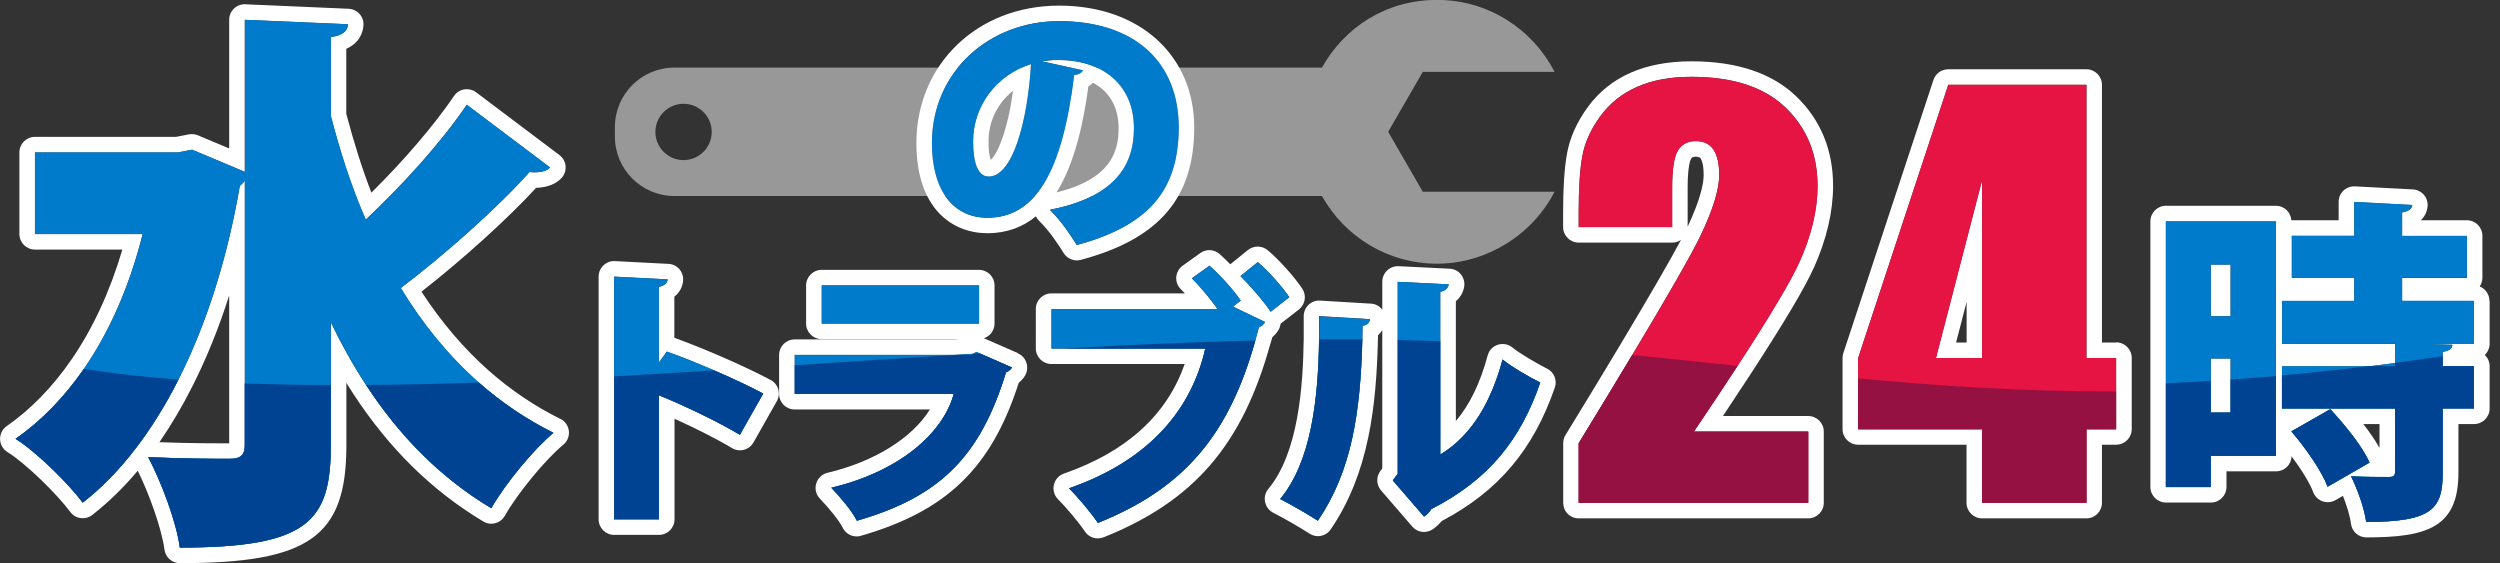
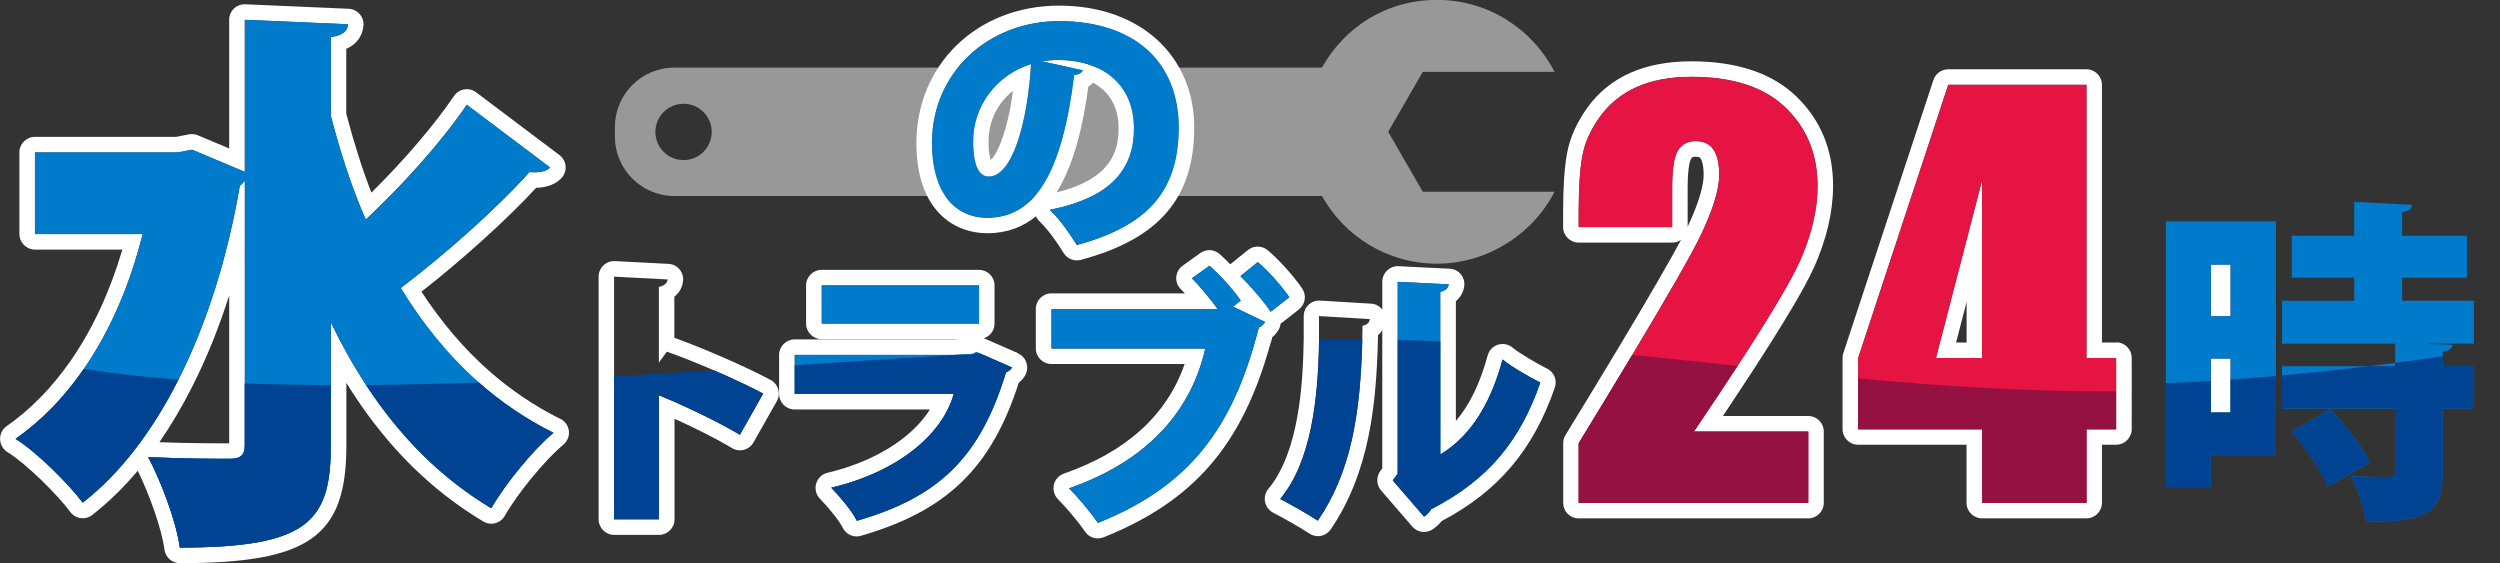
<svg xmlns="http://www.w3.org/2000/svg" id="_レイヤー_4" data-name="レイヤー_4" version="1.1" viewBox="0 0 279.68 63">
  <rect x="0" y="0" width="279.68" height="63" fill="#333333" stroke="none" />
  <defs>
    <style>
      .st0 {
        fill: #941141;
      }

      .st1 {
        fill: #e61442;
      }

      .st2 {
        fill: #fff;
      }

      .st3 {
        fill: none;
      }

      .st4 {
        fill: #007bcc;
      }

      .st5 {
        fill: #004392;
      }

      .st6 {
        fill: #989898;
      }
    </style>
  </defs>
  <path class="st6" d="M155.29,14.76l3.88-6.72h14.74c-2.45-4.77-7.4-8.05-13.13-8.05s-10.36,3.06-12.89,7.57h-72.44c-3.68,0-6.66,2.98-6.66,6.66v1.05c0,3.68,2.98,6.66,6.66,6.66h72.44c2.52,4.52,7.35,7.57,12.89,7.57s10.69-3.27,13.13-8.05h-14.74l-3.88-6.72ZM76.47,17.91c-1.74,0-3.15-1.41-3.15-3.15s1.41-3.15,3.15-3.15,3.15,1.41,3.15,3.15-1.41,3.15-3.15,3.15Z" />
  <g>
    <path class="st3" d="M21.51,43.26c-1.14,2.25-2.36,4.32-3.66,6.2,3.36.13,6.6.13,7.81.13v-16.55c-1.16,3.64-2.55,7.05-4.14,10.21Z" />
    <path class="st3" d="M122.26,9.26c-.15.15-.32.29-.51.41-.55,4.03-1.51,8.57-3.57,11.86,6.13-1.51,6.95-4.61,6.95-7.19,0-2.36-1.03-4.12-2.87-5.08Z" />
    <path class="st3" d="M190.25,17.72c-.05-.08-.13-.19-.55-.19-.37,0-.43.1-.51.22-.04.06-.39.69-.39,3.21v4.39c1.48-3.12,1.79-4.86,1.79-5.78,0-1.23-.24-1.71-.34-1.86Z" />
-     <polygon class="st3" points="220.01 38.32 220.01 33.77 218.83 38.32 220.01 38.32" />
-     <path class="st3" d="M110.64,16.85s0,.03,0,.04c0,.05.01.1.02.14,0,.04,0,.09.02.13,0,.05.01.09.02.14,0,.03,0,.07.02.1,0,.05.02.09.03.13,0,.02,0,.05.01.07.03.12.05.22.08.29.5-.42,1.3-1.89,1.93-4.6.02-.07.03-.14.05-.21.04-.16.07-.32.11-.49.05-.23.09-.47.14-.71,0-.01,0-.03,0-.04.09-.52.18-1.08.26-1.67-1.71,1.36-2.72,3.39-2.72,5.65,0,.29,0,.54.02.76,0,.1.01.18.02.27Z" />
+     <path class="st3" d="M110.64,16.85s0,.03,0,.04c0,.05.01.1.02.14,0,.04,0,.09.02.13,0,.05.01.09.02.14,0,.03,0,.07.02.1,0,.05.02.09.03.13,0,.02,0,.05.01.07.03.12.05.22.08.29.5-.42,1.3-1.89,1.93-4.6.02-.07.03-.14.05-.21.04-.16.07-.32.11-.49.05-.23.09-.47.14-.71,0-.01,0-.03,0-.04.09-.52.18-1.08.26-1.67-1.71,1.36-2.72,3.39-2.72,5.65,0,.29,0,.54.02.76,0,.1.01.18.02.27" />
    <path class="st3" d="M266.2,50.11v-2.67h-1.81c.66.85,1.31,1.77,1.81,2.67Z" />
    <path class="st2" d="M62.68,46.86c-2.85-1.41-5.53-3.22-7.97-5.37-2.8-2.47-5.34-5.45-7.56-8.86,4.57-3.57,9.6-8.11,12.83-11.62,1.23-.03,2.27-.43,2.88-1.14.31-.36.46-.84.41-1.32-.05-.48-.3-.91-.68-1.2l-9.32-7.02c-.38-.29-.86-.4-1.33-.33-.47.08-.89.35-1.15.74-2.18,3.22-5.54,7.15-9.24,10.81-1.01-2.59-1.93-5.5-2.81-8.82v-7.27c1.5-.66,1.86-1.85,1.92-2.6.04-.47-.11-.94-.43-1.29-.31-.35-.76-.57-1.23-.59l-11.55-.5c-.47-.02-.93.15-1.28.48-.34.33-.53.78-.53,1.25v14.4l-3.49-1.47c-.32-.13-.67-.17-1-.11l-1.45.28H3.91c-.96,0-1.74.78-1.74,1.74v9.13c0,.96.78,1.74,1.74,1.74h9.78c-1.39,4.7-3.31,8.86-5.74,12.37-2.09,3.02-4.51,5.51-7.2,7.38-.48.33-.76.89-.74,1.48.02.59.33,1.12.83,1.43,2.02,1.23,5.61,4.77,7.02,6.69.28.38.7.63,1.16.69.47.06.93-.06,1.3-.35,1.79-1.39,3.49-3.05,5.09-4.95,1.27,2.57,2.68,6.47,2.99,8.83.11.86.85,1.51,1.72,1.51,14.45,0,18.63-2.95,18.63-13.16v-7c.25.4.5.79.75,1.18,4.04,6.18,8.81,10.87,14.57,14.32.4.24.88.31,1.33.19.45-.12.84-.41,1.07-.82,1.44-2.53,4.5-6.26,6.56-7.97.45-.38.68-.95.61-1.54-.07-.58-.43-1.09-.95-1.35ZM54.96,56.86c-5.8-3.48-10.34-8.18-14.01-13.79-1.44-2.2-2.75-4.54-3.94-7.01v13.78c0,8.51-2.55,11.42-16.89,11.42-.37-2.86-2.11-7.45-3.54-10.12,3.85.19,7.76.19,9.13.19,1.24,0,1.68-.43,1.68-1.55v-29.55c-.19.19-.37.43-.56.56-1.38,8.08-3.73,15.48-6.87,21.69-2.92,5.77-6.52,10.5-10.71,13.76-1.55-2.11-5.28-5.77-7.51-7.14,2.9-2.02,5.46-4.67,7.64-7.82,2.9-4.2,5.13-9.31,6.58-15.09H3.91v-9.13h15.96l1.61-.31,5.9,2.48V2.22l11.55.5c-.06.74-.56,1.24-1.93,1.43v8.82c1.06,4.04,2.3,7.95,3.91,11.61,4.1-3.85,8.45-8.63,11.3-12.85l9.32,7.02c-.37.43-1.3.62-2.3.5-3.6,4.04-9.63,9.38-14.41,12.98,2.43,4.01,5.33,7.58,8.73,10.58,2.5,2.2,5.27,4.1,8.35,5.63-2.24,1.86-5.4,5.71-6.96,8.44ZM17.84,49.46c1.3-1.89,2.53-3.96,3.66-6.2,1.6-3.15,2.98-6.57,4.14-10.21v16.55c-1.21,0-4.45,0-7.81-.13Z" />
    <path class="st2" d="M119,28.31c.32.52.88.82,1.47.82.15,0,.3-.02.45-.06,8.77-2.35,12.68-6.93,12.68-14.82S127.67.63,118.48.63s-15.96,6.61-15.96,15.37c0,7.44,4.1,10.09,7.94,10.09,2.21,0,4-.71,5.43-1.89.09.19.21.36.36.51,1.14,1.12,2.07,2.51,2.75,3.61ZM110.46,24.36c-3.72,0-6.21-2.92-6.21-8.35,0-8.08,6.51-13.64,14.22-13.64,8.63,0,13.39,4.91,13.39,11.89s-3.5,11.03-11.4,13.15c-.71-1.14-1.72-2.67-3.01-3.93,6.97-1.38,9.4-4.7,9.4-9.12,0-4.91-3.53-7.65-8.48-7.65-.65,0-1.23.06-1.84.15l4.61,1.01c-.12.28-.52.52-.98.52-1.35,10.97-4.36,15.97-9.71,15.97ZM118.19,21.53c2.06-3.28,3.02-7.83,3.57-11.86.19-.12.36-.25.51-.41,1.84.96,2.87,2.72,2.87,5.08,0,2.58-.82,5.67-6.95,7.19Z" />
    <path class="st2" d="M108.86,15.82c0,2.24.46,3.93,1.75,3.93,2.64,0,4.33-6.02,4.73-12.59-3.93,1.26-6.48,4.73-6.48,8.66ZM113.32,10.17c-.08.59-.16,1.15-.26,1.67,0,.01,0,.03,0,.04-.04.24-.09.48-.14.71-.03.17-.07.33-.11.49-.02.07-.03.15-.05.21-.63,2.71-1.43,4.18-1.93,4.6-.03-.08-.05-.17-.08-.29,0-.02,0-.05-.01-.07,0-.04-.02-.08-.03-.13,0-.03,0-.06-.02-.1,0-.05-.01-.09-.02-.14,0-.04-.01-.09-.02-.13,0-.05-.01-.09-.02-.14,0-.01,0-.03,0-.04,0-.09-.02-.17-.02-.27-.01-.22-.02-.48-.02-.76,0-2.26,1.01-4.29,2.72-5.65Z" />
    <path class="st2" d="M202.91,29.99c1.43-3.2,2.16-6.29,2.16-9.2,0-4-1.38-7.36-4.1-9.99-2.7-2.61-6.65-3.94-11.74-3.94-2.6,0-4.89.43-6.8,1.27-1.97.87-3.6,2.18-4.83,3.89-1.21,1.67-1.98,3.41-2.3,5.18-.29,1.63-.43,3.75-.43,6.5v1.7c0,.96.78,1.74,1.74,1.74h10.46c.37,0,.71-.11.99-.31-1.23,2.32-3.56,6.34-6.94,11.98-1.73,2.88-3.74,6.2-5.99,9.87-.17.27-.25.59-.25.9v6.67c0,.46.17.9.5,1.23.33.33.77.51,1.23.51h25.68c.96,0,1.74-.78,1.74-1.74v-7.97c0-.96-.78-1.74-1.74-1.74h-9.54c1.1-1.65,2.13-3.21,3.08-4.67,3.75-5.76,6.07-9.65,7.07-11.89ZM189.49,48.28h12.8v7.97h-25.68v-6.67c2.28-3.72,4.28-7.01,6-9.88,4.04-6.73,6.57-11.14,7.57-13.21,1.43-2.96,2.15-5.26,2.15-6.92,0-1.27-.22-2.22-.65-2.85-.43-.63-1.1-.94-1.98-.94s-1.55.35-1.98,1.04c-.43.69-.65,2.07-.65,4.13v4.45h-10.46v-1.7c0-2.62.13-4.68.4-6.2.27-1.51.93-3,1.99-4.46,1.06-1.46,2.44-2.57,4.13-3.32,1.69-.75,3.73-1.13,6.1-1.13,4.64,0,8.15,1.15,10.53,3.45,2.38,2.3,3.57,5.21,3.57,8.74,0,2.68-.67,5.51-2.01,8.49-.96,2.15-3.28,6.04-6.94,11.66-1.43,2.19-3.05,4.63-4.89,7.35ZM188.8,25.35v-4.39c0-2.52.35-3.15.39-3.21.08-.12.14-.22.51-.22.42,0,.5.12.55.19.1.15.34.63.34,1.86,0,.91-.32,2.65-1.79,5.78Z" />
    <path class="st2" d="M236.74,38.32h-1.59V9.49c0-.96-.78-1.74-1.74-1.74h-15.46c-.75,0-1.41.48-1.65,1.19l-10.08,30.56c-.06.18-.09.36-.09.54v7.97c0,.96.78,1.74,1.74,1.74h12.13v6.5c0,.96.78,1.74,1.74,1.74h11.67c.96,0,1.74-.78,1.74-1.74v-6.5h1.59c.96,0,1.74-.78,1.74-1.74v-7.97c0-.96-.78-1.74-1.74-1.74ZM236.74,43.79v4.23h-3.32v8.23h-11.67v-8.23h-13.87v-7.97l10.08-30.56h15.46v30.56h3.32v3.74Z" />
    <path class="st2" d="M221.74,40.05v-19.9l-5.16,19.9h5.16ZM220.01,38.32h-1.18l1.18-4.55v4.55Z" />
    <path class="st2" d="M86.2,42.5c-1.49-.79-3.49-1.74-5.61-2.65-1.82-.79-3.63-1.51-5.15-2.06v-4.6c.63-.49.93-1.17.98-1.79.04-.47-.11-.93-.42-1.29s-.75-.57-1.22-.59l-5.99-.31c-.48-.03-.94.15-1.28.48-.35.33-.54.78-.54,1.26v27.15c0,.96.78,1.74,1.74,1.74h5.01c.96,0,1.74-.78,1.74-1.74v-11.25c2.36,1.06,4.85,2.32,6.43,3.28.4.24.88.31,1.33.19.45-.12.84-.42,1.07-.82l2.61-4.61c.23-.41.29-.89.16-1.34-.13-.45-.44-.83-.85-1.05ZM82.77,48.64c-2.3-1.38-6.18-3.26-9.06-4.42v13.88h-5.01v-27.15l5.99.31c-.03.37-.31.71-.98.83v8.48l.89-1.23c1.58.56,3.46,1.31,5.3,2.11,1.99.86,3.95,1.78,5.48,2.59l-2.61,4.61Z" />
    <path class="st2" d="M113.91,39.52l-3.84-1.68c.69-.23,1.19-.87,1.19-1.64v-4.27c0-.96-.78-1.74-1.74-1.74h-17.6c-.96,0-1.74.78-1.74,1.74v4.27c0,.96.78,1.74,1.74,1.74h15.36l-.48.03h-17.9c-.96,0-1.74.78-1.74,1.74v4.36c0,.96.78,1.74,1.74,1.74h15.13c-1.98,3.18-6.2,5.84-11.45,7.08-.61.14-1.09.6-1.27,1.2-.18.6-.02,1.25.42,1.7.94.98,2.16,2.44,2.54,3.24.3.61.91.98,1.56.98.16,0,.32-.02.48-.07,9.6-2.77,14.6-7.59,17.66-17.12.3-.24.54-.52.72-.83.24-.43.29-.94.14-1.41-.15-.47-.5-.85-.95-1.04ZM91.93,31.93h17.6v4.27h-17.6v-4.27ZM112.54,41.67c-2.89,9.43-7.4,13.91-16.68,16.59-.52-1.08-1.94-2.73-2.86-3.69,7.4-1.75,12.44-5.93,13.7-10.5h-17.79v-4.36h17.95c.68-.04,1.36-.09,2.03-.13l.33-.21.38.17,3.61,1.58c-.12.22-.37.43-.68.55Z" />
    <path class="st2" d="M142.15,38.4c.06-.23.13-.45.19-.68.26-.22.49-.48.67-.78.14-.22.22-.47.25-.72l2.05-1.6c.72-.56.88-1.58.37-2.34-.92-1.36-2.57-3.2-3.85-4.28-.64-.54-1.57-.55-2.22-.03l-1.94,1.57s-.02.02-.03.03c-.41-.42-.83-.82-1.21-1.16-.61-.53-1.5-.57-2.15-.1l-1.97,1.41c-.42.3-.68.77-.72,1.28-.04.51.16,1.02.53,1.37.14.13.29.29.44.45h-14.94c-.96,0-1.74.78-1.74,1.74v4.42c0,.96.78,1.74,1.74,1.74h14.91c-1.98,5.71-6.52,9.83-13.51,12.26-.56.2-.99.67-1.12,1.25-.13.58.04,1.19.46,1.62.85.85,2.21,2.43,3.02,3.62.33.49.87.76,1.43.76.22,0,.43-.04.65-.12,10.09-4.05,15.49-10.29,18.63-21.55l.04-.16ZM140.71,29.32c1.23,1.04,2.77,2.8,3.53,3.93l-2.09,1.63c-.65-1.04-2.37-3.01-3.38-3.99l1.94-1.57ZM140.83,36.63c-.13.5-.26.98-.4,1.46-2.94,10.54-7.94,16.53-17.61,20.41-.86-1.26-2.27-2.92-3.23-3.87,9.37-3.26,13.79-9.21,15.24-15.63h-17.2v-4.42h18.59c-.77-1.07-2.03-2.61-2.89-3.44l1.97-1.41c1.2,1.04,2.73,2.76,3.5,3.9l-.86.68,3.59,1.72c-.15.25-.4.49-.71.61Z" />
    <rect class="st2" x="247.33" y="29.6" width="2.21" height="5.78" />
    <polygon class="st2" points="249.54 42.46 249.54 40.11 247.33 40.11 247.33 42.61 247.33 46.15 249.54 46.15 249.54 42.46" />
-     <path class="st2" d="M278.5,33.66c0-.73-.45-1.36-1.09-1.61.19-.28.3-.62.3-.98v-4.69c0-.96-.78-1.74-1.74-1.74h-5.15c.55-.51.72-1.13.76-1.56.04-.47-.11-.94-.42-1.29s-.75-.57-1.22-.6l-6.49-.34c-.47-.02-.94.15-1.28.47-.35.33-.54.78-.54,1.26v2.06h-5.25s-.03,0-.04,0c-.06-.9-.81-1.62-1.72-1.62h-12.31c-.96,0-1.74.78-1.74,1.74v29.72c0,.96.78,1.74,1.74,1.74h5.03c.96,0,1.74-.78,1.74-1.74v-1.75h5.55c.94,0,1.71-.75,1.73-1.69,1.13,1.51,2.06,3.04,2.42,4.01.18.48.56.86,1.04,1.03.19.07.39.1.59.1.3,0,.6-.08.87-.23l.83-.48c.42,1.06.79,2.25.9,3.13.11.87.85,1.52,1.72,1.52,6.83,0,10.3-1.12,10.3-7.25v-5.43h1.75c.96,0,1.74-.78,1.74-1.74v-4.73c0-.49-.21-.94-.54-1.26.33-.32.54-.76.54-1.26v-4.8ZM247.33,51v3.49h-5.03v-29.72h12.31v26.23h-7.28ZM260.39,54.45c-.64-1.73-2.44-4.32-4.05-6.19l4.35-2.48c1.65,1.76,3.6,4.17,4.39,5.97l-4.69,2.7ZM266.2,50.11c-.5-.9-1.15-1.82-1.81-2.67h1.81v2.67ZM276.76,38.46h-5.14v.04l2.74.08c-.04.41-.34.68-1.09.79v1.61h3.49v4.73h-3.49v7.17c0,4.05-1.16,5.52-8.56,5.52-.19-1.5-.98-3.68-1.69-5.1,1.58.08,3.6.08,4.17.08s.75-.11.75-.6v-7.06h-12.65v-4.73h9.74c.96-.12,1.93-.24,2.92-.37v-2.15h-12.65v-4.8h8.07v-2.59h-6.98v-4.69h6.98v-3.79l6.49.34c-.04.41-.34.68-1.13.83v2.63h7.25v4.69h-7.25v2.59h8.03v4.8Z" />
    <path class="st2" d="M173.09,41.25c-1.09-.55-3.1-1.71-3.87-2.36-.45-.38-1.07-.5-1.64-.33-.57.18-1,.63-1.15,1.2-.83,3.09-2.02,5.54-3.56,7.34v-13.41c.49-.4.82-.96.93-1.61.08-.49-.05-.99-.36-1.38-.31-.39-.77-.62-1.27-.64l-5.71-.28c-.48-.02-.94.15-1.28.48-.34.33-.54.78-.54,1.26v3.12s-.04-.06-.06-.08c-.31-.35-.74-.57-1.21-.59l-5.68-.34c-.48-.04-.95.14-1.3.47s-.54.79-.54,1.27c0,.85,0,1.7,0,2.56-.08,5.24-.57,12.69-3.96,16.77-.34.41-.47.94-.36,1.46s.44.96.91,1.2c1.28.66,3.02,1.66,4.05,2.33.29.19.62.29.95.29.55,0,1.1-.27,1.43-.76,4.33-6.34,5.1-13.95,5.28-21.22,0-.16,0-.33.01-.49.19-.17.35-.37.48-.58v15.48l-.21.27c-.49.65-.46,1.56.07,2.18l3.5,4.05c.34.39.82.6,1.31.6.33,0,.67-.1.96-.29.2-.14.64-.46,1.02-.93,6.33-3.34,10.24-7.96,12.65-14.93.29-.82-.08-1.73-.86-2.12ZM152.43,36.45c0,.52-.02,1.02-.03,1.52-.21,8.32-1.24,14.81-4.98,20.28-1.08-.71-2.89-1.75-4.21-2.43,3.44-4.14,4.26-11,4.35-17.86.01-.87.01-1.74,0-2.6l5.68.34c-.03.37-.31.68-.83.74ZM160.11,56.96c-.18.34-.52.65-.8.83l-3.5-4.05.55-.74v-21.47l5.71.28c-.06.37-.31.71-.95.83v18.21c3.66-2.18,5.78-6.17,6.97-10.63.95.8,3.1,2.03,4.21,2.58-2.21,6.39-5.71,10.84-12.2,14.16Z" />
    <path class="st4" d="M44.84,32.21c4.78-3.6,10.81-8.94,14.41-12.98.99.12,1.93-.06,2.3-.5l-9.32-7.02c-2.86,4.22-7.2,9-11.3,12.85-1.61-3.66-2.86-7.57-3.91-11.61V4.14c1.37-.19,1.86-.68,1.93-1.43l-11.55-.5v17.01l-5.9-2.48-1.61.31H3.91v9.13h12.05c-1.45,5.78-3.68,10.89-6.58,15.09-2.18,3.15-4.73,5.8-7.64,7.82,2.24,1.37,5.96,5.03,7.51,7.14,4.19-3.26,7.79-8,10.71-13.76,3.14-6.21,5.48-13.61,6.87-21.69.19-.12.37-.37.56-.56v29.55c0,1.12-.43,1.55-1.68,1.55-1.37,0-5.28,0-9.13-.19,1.43,2.67,3.17,7.26,3.54,10.12,14.35,0,16.89-2.92,16.89-11.42v-13.78c1.19,2.47,2.5,4.81,3.94,7.01,3.67,5.61,8.21,10.31,14.01,13.79,1.55-2.73,4.72-6.58,6.96-8.44-3.08-1.53-5.85-3.42-8.35-5.63-3.4-3-6.29-6.57-8.73-10.58Z" />
    <path class="st4" d="M121.15,7.86l-4.61-1.01c.61-.09,1.2-.15,1.84-.15,4.95,0,8.48,2.73,8.48,7.65,0,4.42-2.43,7.74-9.4,9.12,1.29,1.26,2.3,2.8,3.01,3.93,7.9-2.12,11.4-5.96,11.4-13.15s-4.76-11.89-13.39-11.89c-7.71,0-14.22,5.56-14.22,13.64,0,5.44,2.49,8.35,6.21,8.35,5.35,0,8.36-5.01,9.71-15.97.46,0,.86-.25.98-.52ZM110.62,19.75c-1.29,0-1.75-1.69-1.75-3.93,0-3.93,2.55-7.4,6.48-8.66-.4,6.57-2.09,12.59-4.73,12.59Z" />
    <path class="st1" d="M203.33,20.79c0-3.52-1.19-6.44-3.57-8.74-2.38-2.3-5.89-3.45-10.53-3.45-2.37,0-4.4.38-6.1,1.13-1.7.75-3.07,1.86-4.13,3.32-1.06,1.46-1.72,2.95-1.99,4.46-.27,1.51-.4,3.58-.4,6.2v1.7h10.46v-4.45c0-2.06.22-3.44.65-4.13.43-.69,1.09-1.04,1.98-1.04s1.55.31,1.98.94c.43.63.65,1.57.65,2.85,0,1.66-.72,3.96-2.15,6.92-1.01,2.07-3.53,6.48-7.57,13.21-1.72,2.87-3.72,6.16-5.99,9.88v6.67s25.68,0,25.68,0v-7.97h-12.8c1.84-2.72,3.46-5.16,4.89-7.35,3.66-5.62,5.98-9.51,6.94-11.66,1.34-2.98,2.01-5.82,2.01-8.49Z" />
    <path class="st1" d="M233.41,9.49h-15.46l-10.08,30.56v7.97h13.87v8.23h11.67v-8.23h3.32v-7.97h-3.32V9.49ZM221.74,20.15v19.9h-5.16l5.16-19.9Z" />
-     <path class="st4" d="M74.6,39.33l-.89,1.23v-8.48c.68-.12.95-.46.98-.83l-5.99-.31v27.15h5.01v-13.88c2.89,1.17,6.76,3.04,9.06,4.42l2.61-4.61c-1.53-.81-3.49-1.73-5.48-2.59-1.85-.8-3.72-1.55-5.3-2.11Z" />
    <rect class="st4" x="91.93" y="31.93" width="17.6" height="4.27" />
    <path class="st4" d="M109.22,39.36l-.33.21c-.68.04-1.35.08-2.03.13h-17.95v4.36h17.79c-1.26,4.58-6.3,8.75-13.7,10.5.92.95,2.34,2.61,2.86,3.69,9.28-2.67,13.79-7.16,16.68-16.59.31-.12.55-.34.68-.55l-3.61-1.58-.38-.17Z" />
    <path class="st4" d="M142.15,34.88l2.09-1.63c-.77-1.14-2.3-2.89-3.53-3.93l-1.94,1.57c1.01.98,2.73,2.95,3.38,3.99Z" />
    <path class="st4" d="M141.54,36.02l-3.59-1.72.86-.68c-.77-1.14-2.3-2.86-3.5-3.9l-1.97,1.41c.86.83,2.12,2.37,2.89,3.44h-18.59v4.42h17.2c-1.44,6.42-5.87,12.38-15.24,15.63.95.95,2.37,2.61,3.23,3.87,9.67-3.88,14.66-9.87,17.61-20.41.13-.48.27-.96.4-1.46.31-.12.55-.37.71-.61Z" />
-     <path class="st4" d="M147.57,37.97c-.1,6.86-.92,13.71-4.35,17.86,1.32.68,3.13,1.72,4.21,2.43,3.74-5.48,4.77-11.96,4.98-20.28.01-.5.02-1.01.03-1.52.52-.06.8-.37.83-.74l-5.68-.34c0,.86,0,1.73,0,2.6Z" />
    <path class="st4" d="M254.61,42.07v-17.3h-12.31v29.72h5.03v-3.49h7.28v-8.93ZM247.33,42.61v-2.5h2.21v6.04h-2.21v-3.55ZM249.54,35.38h-2.21v-5.78h2.21v5.78Z" />
    <path class="st4" d="M268.73,31.07h7.25v-4.69h-7.25v-2.63c.79-.15,1.09-.41,1.13-.83l-6.49-.34v3.79h-6.98v4.69h6.98v2.59h-8.07v4.8h12.65v2.15c-.98.13-1.95.25-2.92.37h-9.74v4.73h12.65v7.06c0,.49-.19.6-.75.6s-2.59,0-4.17-.08c.71,1.43,1.5,3.6,1.69,5.1,7.4,0,8.56-1.46,8.56-5.52v-7.17h3.49v-4.73h-3.49v-1.61c.75-.11,1.05-.38,1.09-.79l-2.74-.08v-.04h5.14v-4.8h-8.03v-2.59Z" />
    <path class="st4" d="M161.13,50.85v-18.21c.65-.12.89-.46.95-.83l-5.71-.28v21.47l-.55.74,3.5,4.05c.28-.18.61-.49.8-.83,6.48-3.32,9.98-7.77,12.2-14.16-1.11-.55-3.26-1.78-4.21-2.58-1.2,4.45-3.32,8.45-6.97,10.63Z" />
    <path class="st4" d="M265.09,51.75c-.79-1.8-2.74-4.2-4.39-5.97l-4.35,2.48c1.61,1.88,3.42,4.47,4.05,6.19l4.69-2.7Z" />
  </g>
  <path class="st5" d="M1.74,49.09c2.24,1.37,5.96,5.03,7.51,7.14,4.19-3.26,7.79-8,10.71-13.76-3.74-.28-7.28-.68-10.58-1.2-2.18,3.15-4.73,5.8-7.64,7.82Z" />
  <path class="st5" d="M54.96,56.86c1.55-2.73,4.72-6.58,6.96-8.44-3.08-1.53-5.85-3.42-8.35-5.63-4.31.15-8.52.25-12.61.28,3.67,5.61,8.21,10.31,14.01,13.79Z" />
  <path class="st5" d="M27.38,49.78c0,1.12-.43,1.55-1.68,1.55-1.37,0-5.28,0-9.13-.19,1.43,2.67,3.17,7.26,3.54,10.12,14.35,0,16.89-2.92,16.89-11.42v-6.76c-3.31-.01-6.52-.07-9.63-.19v6.89Z" />
  <path class="st0" d="M176.6,56.26h25.68v-7.97h-12.8c1.84-2.72,3.46-5.16,4.89-7.35-3.89-.42-7.79-.84-11.77-1.23-1.72,2.87-3.72,6.16-5.99,9.88v6.67Z" />
  <path class="st0" d="M221.74,48.02v8.23h11.67v-8.23h3.32v-4.23c-10.46.02-19.82-.61-28.86-1.46v5.69h13.87Z" />
  <path class="st5" d="M73.71,58.1v-13.88c2.89,1.17,6.76,3.04,9.06,4.42l2.61-4.61c-1.53-.81-3.49-1.73-5.48-2.59-3.76.23-7.5.46-11.2.66v16h5.01Z" />
  <path class="st5" d="M106.7,44.06c-1.26,4.58-6.3,8.75-13.7,10.5.92.95,2.34,2.61,2.86,3.69,9.28-2.67,13.79-7.16,16.68-16.59.31-.12.55-.34.68-.55l-3.61-1.58c-.24.01-.47.03-.71.04l-.2.13h-1.84c-5.96.37-11.97.77-17.95,1.16v3.2h17.79Z" />
-   <path class="st5" d="M119.6,54.63c.95.95,2.37,2.61,3.23,3.87,9.67-3.88,14.66-9.87,17.61-20.41-6.99.17-14.26.5-21.66.91h16.06c-1.44,6.42-5.87,12.38-15.24,15.63Z" />
  <path class="st5" d="M155.81,53.74l3.5,4.05c.28-.18.61-.49.8-.83,6.48-3.32,9.98-7.77,12.2-14.16-1.11-.55-3.26-1.78-4.21-2.58-1.2,4.45-3.32,8.45-6.97,10.63v-12.67c-1.56-.06-3.15-.11-4.76-.14v14.97l-.55.74Z" />
  <path class="st5" d="M147.43,58.25c3.74-5.48,4.77-11.96,4.98-20.28-1.58-.01-3.19-.01-4.83,0-.1,6.86-.92,13.71-4.35,17.86,1.32.68,3.13,1.72,4.21,2.43Z" />
  <path class="st5" d="M247.33,54.49v-3.49h7.28v-8.93c-1.72.15-3.41.28-5.07.4v3.69h-2.21v-3.55c-1.71.1-3.38.19-5.03.26v11.62h5.03Z" />
  <path class="st5" d="M267.94,45.7v7.06c0,.49-.19.6-.75.6s-2.59,0-4.17-.08c.71,1.43,1.5,3.6,1.69,5.1,7.4,0,8.56-1.46,8.56-5.52v-7.17h3.49v-4.73h-3.49v-1.11c-1.81.27-3.59.51-5.33.74v.37h-2.92c-3.36.41-6.6.75-9.74,1.03v3.7h12.65Z" />
  <path class="st5" d="M260.69,45.78l-4.35,2.48c1.61,1.88,3.42,4.47,4.05,6.19l4.69-2.7c-.79-1.8-2.74-4.2-4.39-5.97Z" />
</svg>